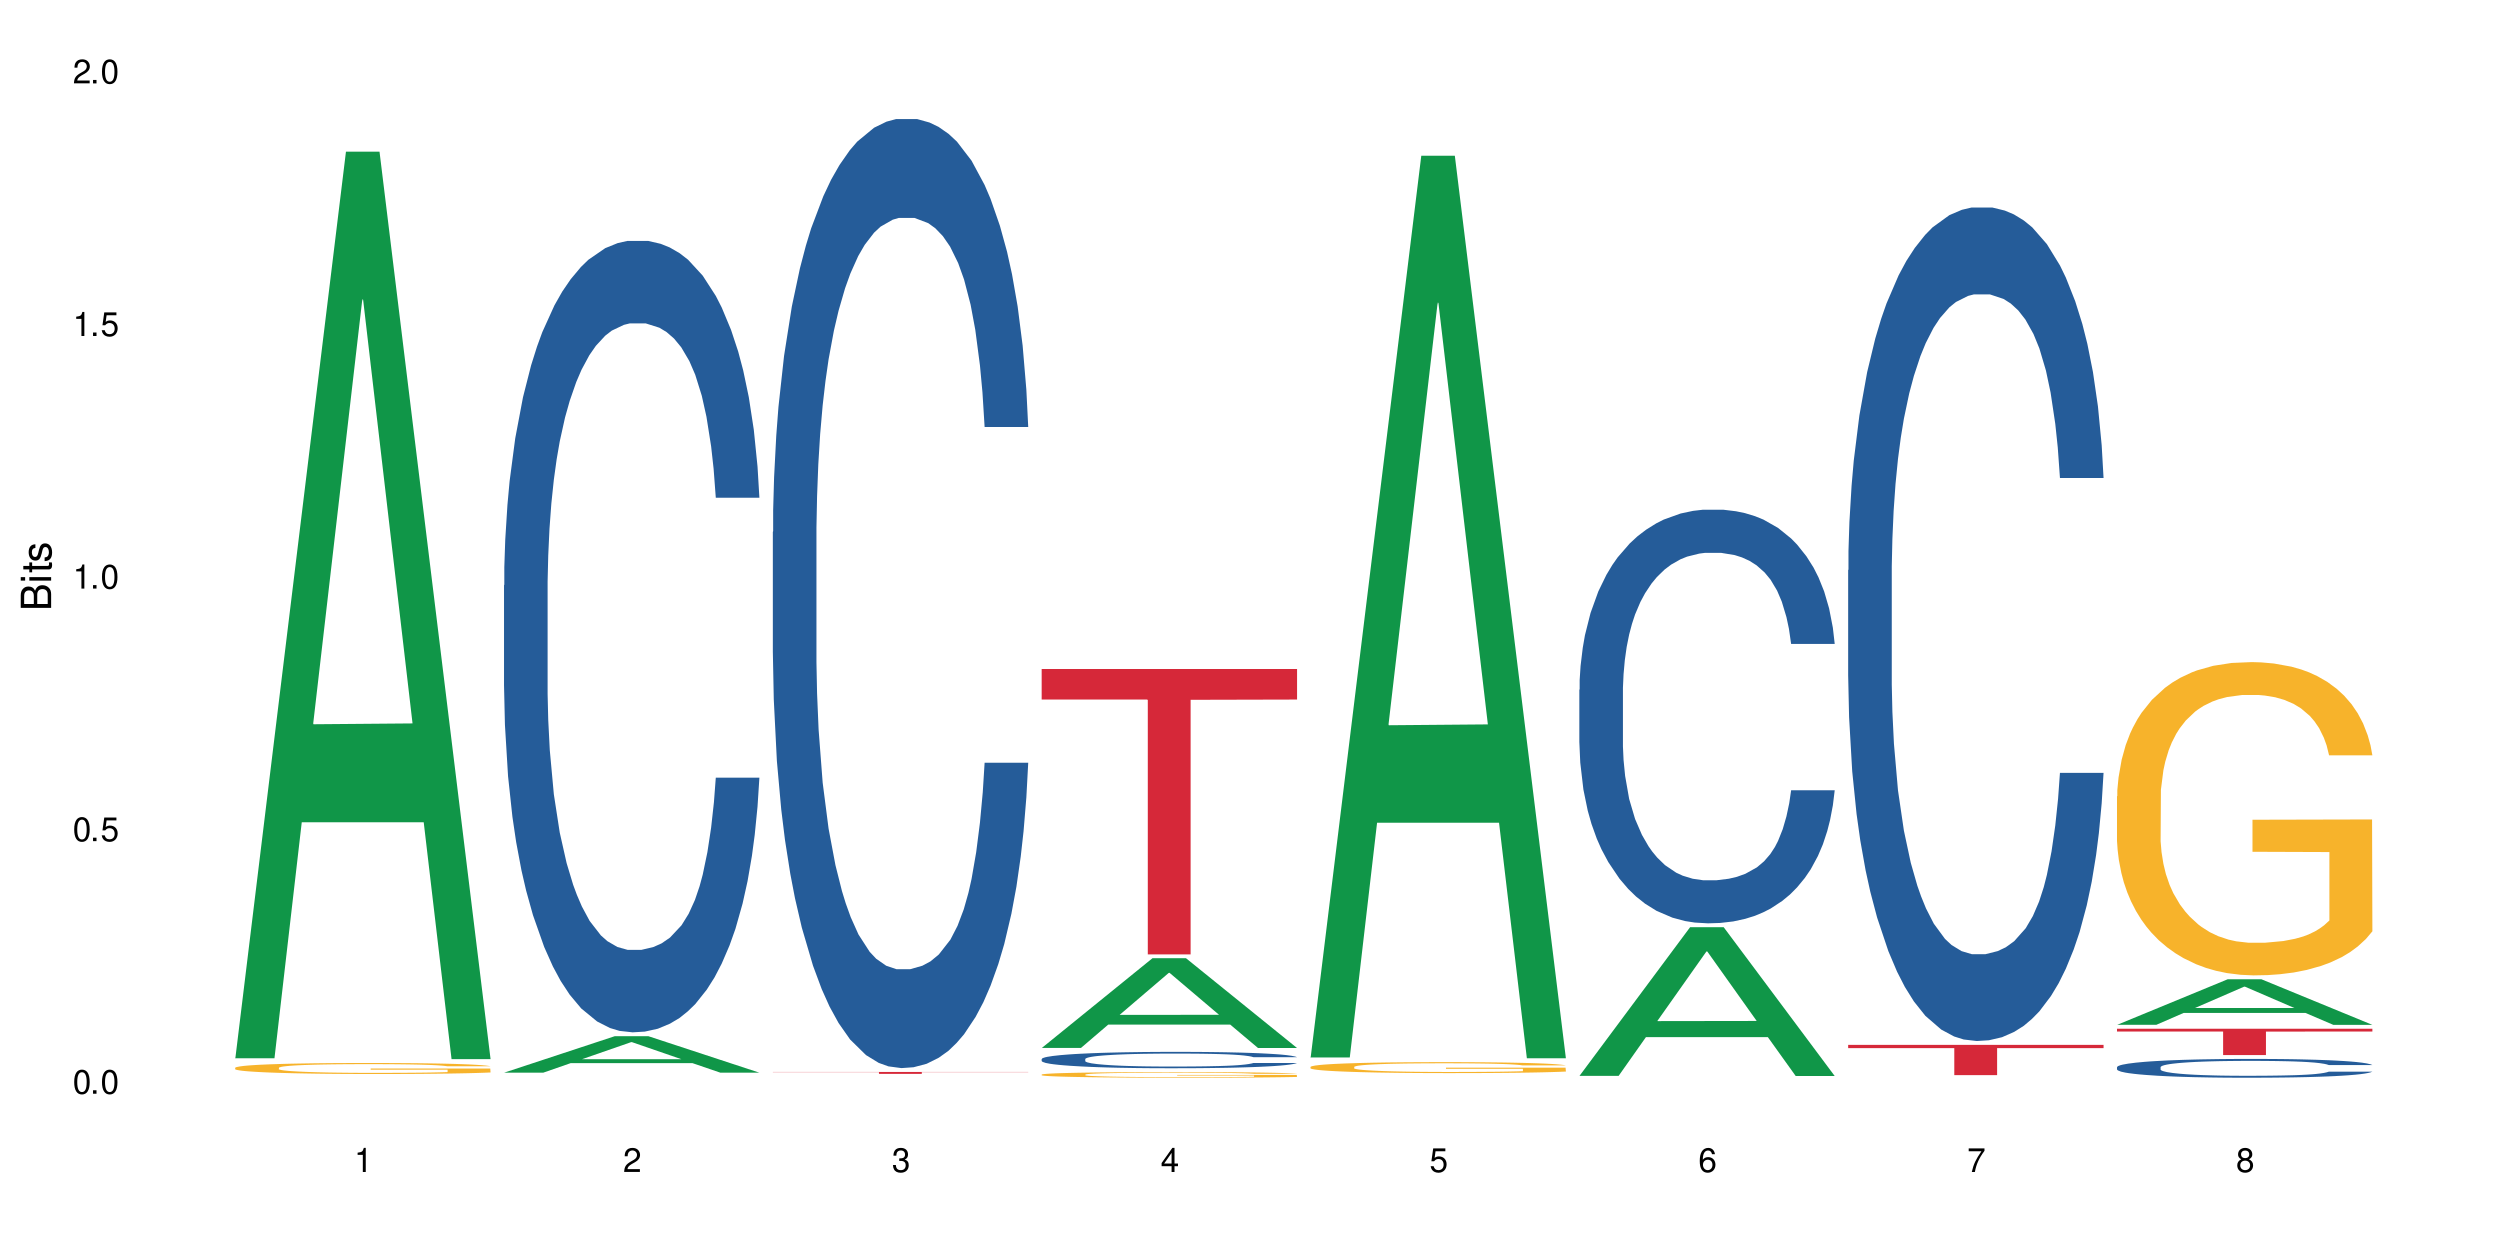
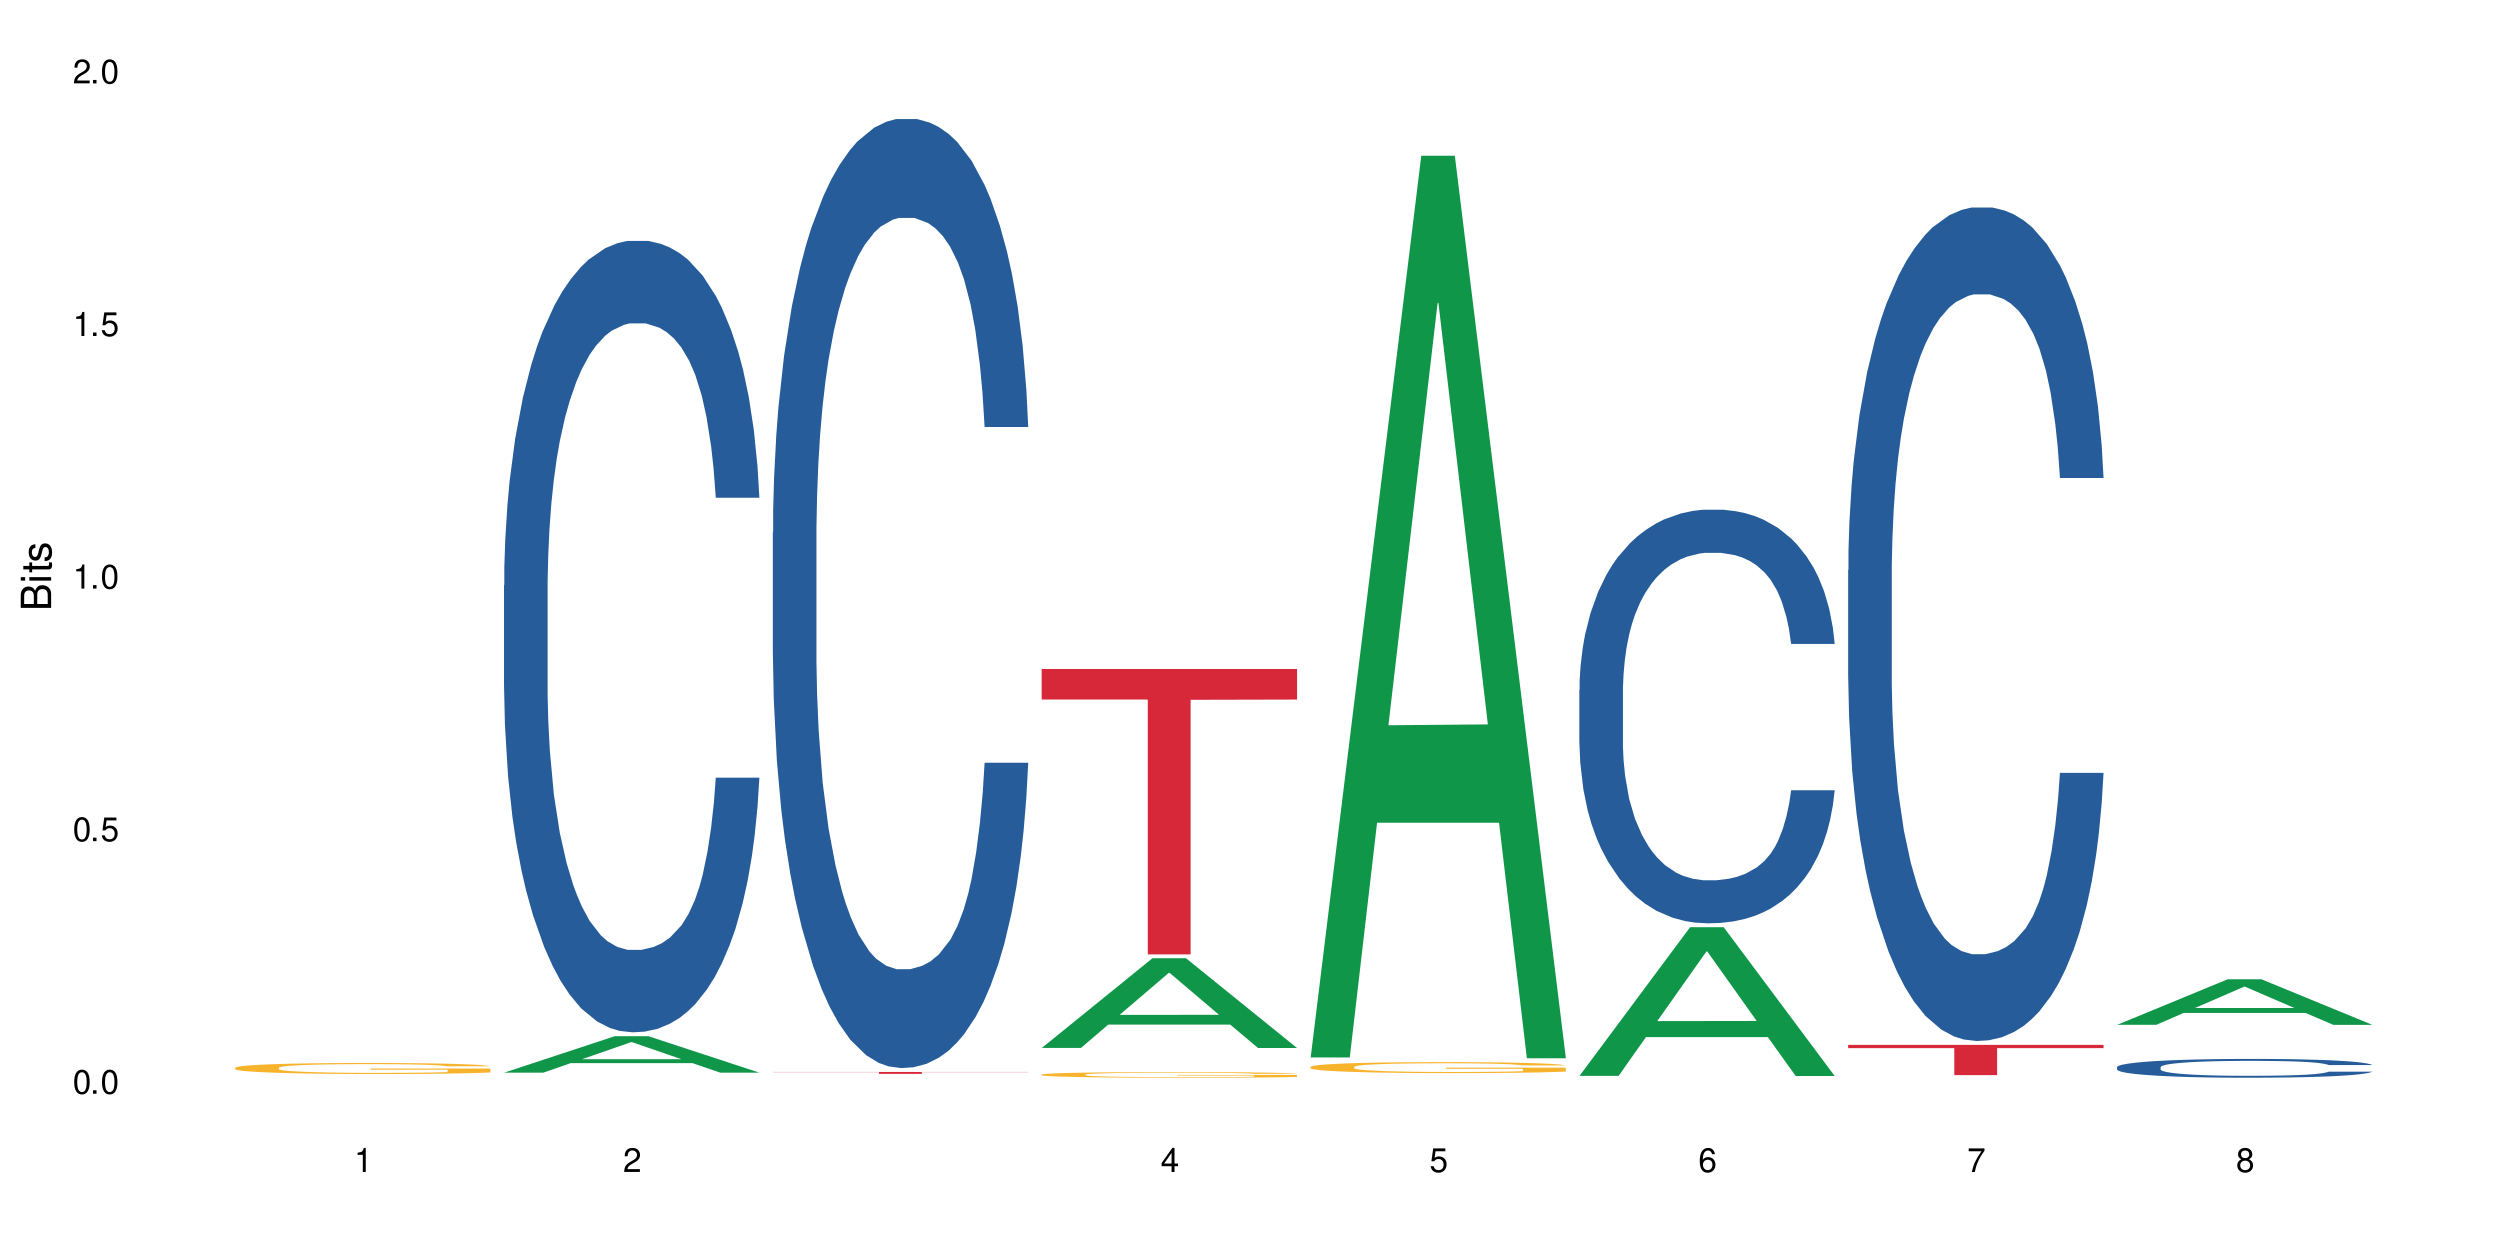
<svg xmlns="http://www.w3.org/2000/svg" xmlns:xlink="http://www.w3.org/1999/xlink" width="720" height="360" viewBox="0 0 720 360">
  <defs>
    <g>
      <g id="glyph-0-0">
</g>
      <g id="glyph-0-1">
        <path d="M 2.641 -6.938 C 2 -6.938 1.422 -6.656 1.078 -6.172 C 0.641 -5.562 0.406 -4.641 0.406 -3.359 C 0.406 -1.016 1.188 0.219 2.641 0.219 C 4.078 0.219 4.859 -1.016 4.859 -3.297 C 4.859 -4.641 4.656 -5.547 4.203 -6.172 C 3.844 -6.656 3.281 -6.938 2.641 -6.938 Z M 2.641 -6.188 C 3.547 -6.188 4 -5.25 4 -3.375 C 4 -1.406 3.562 -0.484 2.625 -0.484 C 1.734 -0.484 1.281 -1.438 1.281 -3.344 C 1.281 -5.25 1.734 -6.188 2.641 -6.188 Z M 2.641 -6.188 " />
      </g>
      <g id="glyph-0-2">
        <path d="M 1.828 -1 L 0.828 -1 L 0.828 0 L 1.828 0 Z M 1.828 -1 " />
      </g>
      <g id="glyph-0-3">
        <path d="M 4.562 -6.797 L 1.062 -6.797 L 0.547 -3.094 L 1.328 -3.094 C 1.719 -3.562 2.047 -3.734 2.578 -3.734 C 3.484 -3.734 4.062 -3.109 4.062 -2.094 C 4.062 -1.125 3.484 -0.531 2.578 -0.531 C 1.828 -0.531 1.375 -0.906 1.188 -1.672 L 0.328 -1.672 C 0.453 -1.109 0.547 -0.844 0.75 -0.594 C 1.125 -0.078 1.828 0.219 2.594 0.219 C 3.969 0.219 4.922 -0.781 4.922 -2.219 C 4.922 -3.562 4.031 -4.484 2.719 -4.484 C 2.25 -4.484 1.859 -4.359 1.469 -4.062 L 1.734 -5.969 L 4.562 -5.969 Z M 4.562 -6.797 " />
      </g>
      <g id="glyph-0-4">
        <path d="M 2.484 -4.938 L 2.484 0 L 3.328 0 L 3.328 -6.938 L 2.766 -6.938 C 2.469 -5.875 2.281 -5.734 0.984 -5.562 L 0.984 -4.938 Z M 2.484 -4.938 " />
      </g>
      <g id="glyph-0-5">
        <path d="M 4.859 -0.828 L 1.281 -0.828 C 1.359 -1.406 1.672 -1.781 2.5 -2.281 L 3.469 -2.828 C 4.406 -3.344 4.906 -4.062 4.906 -4.906 C 4.906 -5.484 4.672 -6.031 4.266 -6.406 C 3.859 -6.766 3.375 -6.938 2.719 -6.938 C 1.859 -6.938 1.219 -6.625 0.844 -6.031 C 0.609 -5.672 0.5 -5.234 0.484 -4.531 L 1.328 -4.531 C 1.359 -5.016 1.406 -5.281 1.531 -5.516 C 1.75 -5.938 2.188 -6.203 2.703 -6.203 C 3.469 -6.203 4.031 -5.641 4.031 -4.891 C 4.031 -4.344 3.719 -3.859 3.125 -3.516 L 2.234 -3 C 0.812 -2.172 0.406 -1.531 0.328 -0.016 L 4.859 -0.016 Z M 4.859 -0.828 " />
      </g>
      <g id="glyph-0-6">
-         <path d="M 2.125 -3.188 L 2.578 -3.188 C 3.5 -3.188 3.984 -2.766 3.984 -1.922 C 3.984 -1.062 3.469 -0.531 2.594 -0.531 C 1.656 -0.531 1.203 -1 1.156 -2.016 L 0.312 -2.016 C 0.344 -1.453 0.438 -1.094 0.609 -0.781 C 0.953 -0.109 1.625 0.219 2.547 0.219 C 3.953 0.219 4.859 -0.625 4.859 -1.938 C 4.859 -2.828 4.516 -3.297 3.703 -3.594 C 4.344 -3.844 4.656 -4.328 4.656 -5.031 C 4.656 -6.219 3.875 -6.938 2.578 -6.938 C 1.203 -6.938 0.484 -6.172 0.453 -4.703 L 1.297 -4.703 C 1.312 -5.125 1.344 -5.359 1.453 -5.578 C 1.641 -5.969 2.062 -6.203 2.594 -6.203 C 3.344 -6.203 3.797 -5.75 3.797 -5 C 3.797 -4.516 3.609 -4.219 3.25 -4.047 C 3.016 -3.953 2.703 -3.922 2.125 -3.906 Z M 2.125 -3.188 " />
-       </g>
+         </g>
      <g id="glyph-0-7">
        <path d="M 3.141 -1.672 L 3.141 0 L 3.984 0 L 3.984 -1.672 L 4.984 -1.672 L 4.984 -2.438 L 3.984 -2.438 L 3.984 -6.938 L 3.359 -6.938 L 0.266 -2.578 L 0.266 -1.672 Z M 3.141 -2.438 L 1 -2.438 L 3.141 -5.5 Z M 3.141 -2.438 " />
      </g>
      <g id="glyph-0-8">
        <path d="M 4.781 -5.125 C 4.609 -6.266 3.891 -6.938 2.844 -6.938 C 2.094 -6.938 1.422 -6.578 1.031 -5.953 C 0.594 -5.266 0.406 -4.422 0.406 -3.172 C 0.406 -2 0.578 -1.25 0.984 -0.641 C 1.359 -0.078 1.953 0.219 2.703 0.219 C 3.984 0.219 4.922 -0.75 4.922 -2.094 C 4.922 -3.375 4.062 -4.281 2.844 -4.281 C 2.172 -4.281 1.641 -4.031 1.281 -3.516 C 1.281 -5.234 1.828 -6.188 2.797 -6.188 C 3.391 -6.188 3.797 -5.797 3.938 -5.125 Z M 2.734 -3.531 C 3.547 -3.531 4.062 -2.953 4.062 -2.031 C 4.062 -1.156 3.484 -0.531 2.703 -0.531 C 1.922 -0.531 1.328 -1.188 1.328 -2.078 C 1.328 -2.938 1.906 -3.531 2.734 -3.531 Z M 2.734 -3.531 " />
      </g>
      <g id="glyph-0-9">
        <path d="M 4.984 -6.797 L 0.438 -6.797 L 0.438 -5.969 L 4.109 -5.969 C 2.5 -3.656 1.828 -2.234 1.328 0 L 2.219 0 C 2.594 -2.172 3.453 -4.047 4.984 -6.094 Z M 4.984 -6.797 " />
      </g>
      <g id="glyph-0-10">
        <path d="M 3.75 -3.656 C 4.469 -4.094 4.688 -4.438 4.688 -5.078 C 4.688 -6.172 3.844 -6.938 2.641 -6.938 C 1.438 -6.938 0.594 -6.172 0.594 -5.094 C 0.594 -4.438 0.812 -4.094 1.516 -3.656 C 0.734 -3.266 0.359 -2.703 0.359 -1.922 C 0.359 -0.656 1.281 0.219 2.641 0.219 C 3.984 0.219 4.922 -0.656 4.922 -1.922 C 4.922 -2.703 4.531 -3.266 3.75 -3.656 Z M 2.641 -6.188 C 3.359 -6.188 3.812 -5.75 3.812 -5.062 C 3.812 -4.406 3.344 -3.984 2.641 -3.984 C 1.922 -3.984 1.453 -4.406 1.453 -5.078 C 1.453 -5.75 1.922 -6.188 2.641 -6.188 Z M 2.641 -3.266 C 3.484 -3.266 4.062 -2.719 4.062 -1.906 C 4.062 -1.078 3.484 -0.531 2.625 -0.531 C 1.797 -0.531 1.219 -1.094 1.219 -1.906 C 1.219 -2.719 1.781 -3.266 2.641 -3.266 Z M 2.641 -3.266 " />
      </g>
      <g id="glyph-1-0">
</g>
      <g id="glyph-1-1">
        <path d="M 0 -0.953 L 0 -4.891 C 0 -5.719 -0.234 -6.344 -0.734 -6.797 C -1.188 -7.234 -1.812 -7.469 -2.5 -7.469 C -3.547 -7.469 -4.188 -7 -4.625 -5.875 C -4.984 -6.688 -5.625 -7.094 -6.531 -7.094 C -7.172 -7.094 -7.734 -6.859 -8.141 -6.391 C -8.562 -5.922 -8.75 -5.344 -8.75 -4.5 L -8.75 -0.953 Z M -4.984 -2.062 L -7.766 -2.062 L -7.766 -4.219 C -7.766 -4.844 -7.688 -5.203 -7.453 -5.5 C -7.219 -5.812 -6.859 -5.969 -6.375 -5.969 C -5.891 -5.969 -5.531 -5.812 -5.297 -5.5 C -5.062 -5.203 -4.984 -4.844 -4.984 -4.219 Z M -0.984 -2.062 L -4 -2.062 L -4 -4.781 C -4 -5.766 -3.438 -6.359 -2.484 -6.359 C -1.547 -6.359 -0.984 -5.766 -0.984 -4.781 Z M -0.984 -2.062 " />
      </g>
      <g id="glyph-1-2">
-         <path d="M -6.281 -1.797 L -6.281 -0.797 L 0 -0.797 L 0 -1.797 Z M -8.75 -1.797 L -8.75 -0.797 L -7.484 -0.797 L -7.484 -1.797 Z M -8.75 -1.797 " />
+         <path d="M -6.281 -1.797 L -6.281 -0.797 L 0 -0.797 L 0 -1.797 Z M -8.75 -1.797 L -8.75 -0.797 L -7.484 -0.797 L -7.484 -1.797 Z " />
      </g>
      <g id="glyph-1-3">
        <path d="M -6.281 -3.047 L -6.281 -2.016 L -8.016 -2.016 L -8.016 -1.016 L -6.281 -1.016 L -6.281 -0.172 L -5.469 -0.172 L -5.469 -1.016 L -0.719 -1.016 C -0.078 -1.016 0.281 -1.453 0.281 -2.234 C 0.281 -2.5 0.25 -2.719 0.188 -3.047 L -0.641 -3.047 C -0.609 -2.906 -0.594 -2.766 -0.594 -2.562 C -0.594 -2.141 -0.719 -2.016 -1.156 -2.016 L -5.469 -2.016 L -5.469 -3.047 Z M -6.281 -3.047 " />
      </g>
      <g id="glyph-1-4">
        <path d="M -4.531 -5.25 C -5.766 -5.25 -6.469 -4.422 -6.469 -2.969 C -6.469 -1.516 -5.719 -0.562 -4.547 -0.562 C -3.562 -0.562 -3.094 -1.062 -2.734 -2.562 L -2.516 -3.484 C -2.344 -4.188 -2.094 -4.469 -1.641 -4.469 C -1.047 -4.469 -0.641 -3.875 -0.641 -3 C -0.641 -2.453 -0.797 -2 -1.062 -1.75 C -1.25 -1.594 -1.422 -1.531 -1.875 -1.469 L -1.875 -0.406 C -0.422 -0.453 0.281 -1.266 0.281 -2.922 C 0.281 -4.5 -0.5 -5.516 -1.719 -5.516 C -2.656 -5.516 -3.172 -4.984 -3.469 -3.734 L -3.703 -2.766 C -3.891 -1.953 -4.156 -1.609 -4.594 -1.609 C -5.188 -1.609 -5.547 -2.125 -5.547 -2.938 C -5.547 -3.75 -5.203 -4.172 -4.531 -4.203 Z M -4.531 -5.25 " />
      </g>
    </g>
  </defs>
  <rect x="-72" y="-36" width="864" height="432" fill="rgb(100%, 100%, 100%)" fill-opacity="1" />
-   <path fill-rule="nonzero" fill="rgb(6.275%, 58.824%, 28.235%)" fill-opacity="1" d="M 67.73 304.785 L 67.809 304.539 L 99.637 43.676 L 109.301 43.676 L 141.281 305.031 L 130.047 305.031 L 122.031 236.809 L 86.906 236.809 L 79.047 304.785 L 67.73 304.785 L 90.285 208.586 L 118.809 208.344 L 104.586 86.375 L 104.43 86.133 L 104.27 86.867 L 90.207 208.344 L 90.285 208.586 Z M 67.73 304.785 " />
  <path fill-rule="nonzero" fill="rgb(96.863%, 70.196%, 16.863%)" fill-opacity="1" d="M 67.73 307.5 L 67.82 307.496 L 67.82 307.438 L 68.18 307.309 L 69.078 307.129 L 70.242 306.98 L 71.5 306.863 L 72.305 306.805 L 73.652 306.719 L 74.816 306.652 L 77.777 306.523 L 81.543 306.402 L 83.609 306.348 L 85.941 306.301 L 89.258 306.246 L 90.785 306.223 L 95.449 306.176 L 100.738 306.148 L 106.57 306.141 L 109.262 306.145 L 112.938 306.156 L 117.961 306.188 L 120.832 306.215 L 123.074 306.246 L 125.406 306.281 L 128.277 306.34 L 130.969 306.41 L 133.121 306.48 L 135.273 306.566 L 137.066 306.66 L 138.594 306.762 L 139.938 306.883 L 140.746 306.984 L 141.281 307.086 L 128.816 307.086 L 128.098 306.984 L 127.289 306.906 L 125.945 306.809 L 124.598 306.742 L 123.254 306.684 L 120.742 306.609 L 118.59 306.562 L 115.898 306.523 L 113.297 306.496 L 110.336 306.48 L 108.543 306.473 L 103.789 306.473 L 99.484 306.492 L 96.973 306.516 L 95.18 306.539 L 92.668 306.582 L 91.141 306.617 L 90.246 306.641 L 87.555 306.73 L 85.762 306.812 L 84.773 306.867 L 83.52 306.953 L 82.621 307.035 L 81.633 307.148 L 81.098 307.238 L 80.379 307.434 L 80.289 307.957 L 80.559 308.066 L 81.098 308.184 L 81.812 308.289 L 82.891 308.398 L 83.965 308.484 L 85.852 308.598 L 87.465 308.672 L 88.719 308.723 L 91.141 308.801 L 92.129 308.824 L 94.461 308.879 L 96.883 308.918 L 99.844 308.953 L 102.086 308.973 L 105.672 308.984 L 110.246 308.984 L 115.629 308.969 L 119.039 308.945 L 121.371 308.922 L 122.895 308.902 L 124.777 308.871 L 126.125 308.84 L 127.379 308.809 L 128.906 308.758 L 128.906 308.066 L 106.75 308.062 L 106.75 307.738 L 141.195 307.734 L 141.281 308.871 L 139.398 308.949 L 137.066 309.023 L 134.824 309.082 L 132.492 309.129 L 129.176 309.188 L 126.484 309.219 L 122.355 309.262 L 118.59 309.289 L 114.645 309.305 L 111.145 309.312 L 107.02 309.316 L 103.34 309.309 L 99.395 309.293 L 96.254 309.27 L 93.383 309.242 L 90.516 309.203 L 86.926 309.141 L 84.594 309.094 L 82.172 309.031 L 79.75 308.961 L 77.598 308.883 L 76.164 308.82 L 74.727 308.75 L 73.203 308.664 L 71.766 308.566 L 70.691 308.477 L 69.703 308.375 L 68.988 308.277 L 68.27 308.148 L 67.91 308.043 L 67.73 307.953 Z M 67.73 307.5 " />
  <path fill-rule="nonzero" fill="rgb(6.275%, 58.824%, 28.235%)" fill-opacity="1" d="M 145.156 308.926 L 145.234 308.914 L 177.059 298.422 L 186.723 298.422 L 218.707 308.934 L 207.469 308.934 L 199.453 306.191 L 164.328 306.191 L 156.469 308.926 L 145.156 308.926 L 167.707 305.055 L 196.23 305.047 L 182.008 300.141 L 181.852 300.129 L 181.695 300.16 L 167.629 305.047 L 167.707 305.055 Z M 145.156 308.926 " />
  <path fill-rule="nonzero" fill="rgb(14.51%, 36.078%, 60%)" fill-opacity="1" d="M 145.156 168.559 L 145.242 168.348 L 145.242 163.348 L 145.512 155.43 L 146.141 145.43 L 146.77 138.555 L 148.383 126.262 L 150.625 114.387 L 152.957 105.219 L 154.664 99.805 L 156.188 95.637 L 159.684 87.93 L 161.93 83.969 L 164.352 80.426 L 167.309 76.887 L 169.461 74.801 L 174.305 71.469 L 177.895 70.012 L 180.676 69.387 L 186.684 69.387 L 190.273 70.219 L 192.875 71.262 L 195.742 72.926 L 198.164 74.801 L 202.383 79.387 L 206.148 85.219 L 207.852 88.555 L 210.543 95.012 L 212.605 101.262 L 214.043 106.68 L 215.656 114.387 L 217.094 123.762 L 218.168 134.391 L 218.707 143.348 L 206.148 143.348 L 205.52 135.016 L 204.805 128.555 L 203.457 120.012 L 202.113 113.973 L 200.23 107.93 L 198.523 103.969 L 196.191 100.012 L 194.129 97.512 L 191.977 95.637 L 189.914 94.387 L 185.969 93.137 L 181.391 93.137 L 179.688 93.555 L 176.191 95.219 L 174.305 96.68 L 171.613 99.594 L 169.73 102.305 L 167.488 106.469 L 165.965 110.012 L 164.082 115.43 L 162.734 120.223 L 161.211 127.098 L 160.312 132.305 L 159.508 138.141 L 158.789 145.016 L 158.25 152.305 L 157.891 160.016 L 157.711 167.516 L 157.711 199.809 L 157.891 207.309 L 158.34 216.059 L 159.508 228.77 L 161.211 239.812 L 163.184 248.562 L 165.066 254.812 L 166.145 257.727 L 167.578 261.062 L 169.82 265.23 L 173.051 269.395 L 174.934 271.062 L 177.805 272.73 L 180.766 273.562 L 184.711 273.562 L 188.211 272.73 L 190.543 271.688 L 192.965 270.02 L 196.281 266.48 L 198.344 263.145 L 200.141 259.188 L 201.484 255.227 L 202.383 251.895 L 203.727 245.438 L 204.805 238.352 L 205.609 231.059 L 206.148 223.977 L 218.707 223.977 L 218.168 232.309 L 217.359 240.438 L 216.555 246.477 L 215.297 253.77 L 213.863 260.227 L 211.801 267.52 L 210.094 272.312 L 207.852 277.52 L 205.789 281.48 L 203.547 285.02 L 200.23 289.188 L 198.074 291.273 L 195.742 293.148 L 192.965 294.812 L 189.465 296.273 L 185.699 297.105 L 182.199 297.312 L 178.434 296.898 L 175.652 296.062 L 171.973 294.188 L 167.398 290.438 L 164.082 286.48 L 161.48 282.52 L 159.238 278.355 L 156.727 272.73 L 153.496 263.562 L 151.523 256.477 L 150.176 250.645 L 148.652 242.52 L 147.574 235.227 L 146.32 223.559 L 145.422 208.766 L 145.156 197.309 Z M 145.156 168.559 " />
  <path fill-rule="nonzero" fill="rgb(14.51%, 36.078%, 60%)" fill-opacity="1" d="M 222.578 153.211 L 222.668 152.961 L 222.668 146.965 L 222.938 137.473 L 223.562 125.477 L 224.191 117.234 L 225.809 102.492 L 228.051 88.254 L 230.383 77.258 L 232.086 70.762 L 233.609 65.766 L 237.109 56.523 L 239.352 51.773 L 241.773 47.527 L 244.734 43.281 L 246.887 40.781 L 251.73 36.785 L 255.316 35.035 L 258.098 34.285 L 264.109 34.285 L 267.695 35.285 L 270.297 36.535 L 273.168 38.535 L 275.59 40.781 L 279.805 46.277 L 283.57 53.273 L 285.277 57.273 L 287.969 65.016 L 290.031 72.512 L 291.465 79.008 L 293.082 88.254 L 294.516 99.496 L 295.59 112.238 L 296.129 122.98 L 283.57 122.98 L 282.945 112.988 L 282.227 105.242 L 280.883 94.996 L 279.535 87.754 L 277.652 80.508 L 275.949 75.762 L 273.617 71.012 L 271.551 68.016 L 269.398 65.766 L 267.336 64.266 L 263.391 62.77 L 258.816 62.77 L 257.109 63.27 L 253.613 65.266 L 251.73 67.016 L 249.039 70.512 L 247.156 73.762 L 244.914 78.758 L 243.387 83.004 L 241.504 89.5 L 240.16 95.246 L 238.633 103.492 L 237.738 109.738 L 236.93 116.734 L 236.211 124.98 L 235.672 133.723 L 235.316 142.969 L 235.137 151.961 L 235.137 190.688 L 235.316 199.68 L 235.762 210.176 L 236.93 225.414 L 238.633 238.656 L 240.605 249.148 L 242.492 256.645 L 243.566 260.145 L 245.004 264.141 L 247.246 269.137 L 250.473 274.133 L 252.355 276.133 L 255.227 278.133 L 258.188 279.129 L 262.133 279.129 L 265.633 278.133 L 267.965 276.883 L 270.387 274.883 L 273.707 270.637 L 275.77 266.637 L 277.562 261.891 L 278.906 257.145 L 279.805 253.148 L 281.148 245.402 L 282.227 236.906 L 283.035 228.164 L 283.57 219.668 L 296.129 219.668 L 295.59 229.664 L 294.785 239.406 L 293.977 246.652 L 292.723 255.395 L 291.285 263.141 L 289.223 271.887 L 287.52 277.633 L 285.277 283.879 L 283.215 288.625 L 280.973 292.871 L 277.652 297.867 L 275.5 300.367 L 273.168 302.617 L 270.387 304.613 L 266.887 306.363 L 263.121 307.363 L 259.621 307.613 L 255.855 307.113 L 253.074 306.113 L 249.398 303.863 L 244.824 299.367 L 241.504 294.621 L 238.902 289.875 L 236.66 284.879 L 234.148 278.133 L 230.918 267.137 L 228.945 258.645 L 227.602 251.648 L 226.074 241.906 L 225 233.16 L 223.742 219.168 L 222.848 201.43 L 222.578 187.688 Z M 222.578 153.211 " />
  <path fill-rule="nonzero" fill="rgb(83.922%, 15.686%, 22.353%)" fill-opacity="1" d="M 222.578 308.723 L 296.129 308.723 L 296.129 308.781 L 265.477 308.781 L 265.477 309.277 L 253.141 309.277 L 253.141 308.781 L 222.578 308.781 Z M 222.578 308.723 " />
  <path fill-rule="nonzero" fill="rgb(6.275%, 58.824%, 28.235%)" fill-opacity="1" d="M 300 301.809 L 300.078 301.785 L 331.906 275.969 L 341.57 275.969 L 373.555 301.832 L 362.316 301.832 L 354.301 295.082 L 319.176 295.082 L 311.316 301.809 L 300 301.809 L 322.555 292.289 L 351.078 292.262 L 336.855 280.195 L 336.699 280.168 L 336.543 280.242 L 322.477 292.262 L 322.555 292.289 Z M 300 301.809 " />
-   <path fill-rule="nonzero" fill="rgb(14.51%, 36.078%, 60%)" fill-opacity="1" d="M 300 304.992 L 300.09 304.988 L 300.09 304.883 L 300.359 304.719 L 300.988 304.512 L 301.617 304.371 L 303.23 304.117 L 305.473 303.871 L 307.805 303.684 L 309.508 303.57 L 311.035 303.484 L 314.531 303.324 L 316.773 303.242 L 319.195 303.168 L 322.156 303.098 L 324.309 303.055 L 329.152 302.984 L 332.742 302.953 L 335.52 302.941 L 341.531 302.941 L 345.117 302.957 L 347.719 302.98 L 350.59 303.016 L 353.012 303.055 L 357.227 303.148 L 360.996 303.27 L 362.699 303.336 L 365.391 303.473 L 367.453 303.602 L 368.891 303.711 L 370.504 303.871 L 371.938 304.066 L 373.016 304.285 L 373.555 304.469 L 360.996 304.469 L 360.367 304.297 L 359.648 304.164 L 358.305 303.988 L 356.961 303.863 L 355.074 303.738 L 353.371 303.656 L 351.039 303.574 L 348.977 303.523 L 346.824 303.484 L 344.762 303.457 L 340.812 303.434 L 336.238 303.434 L 334.535 303.441 L 331.035 303.477 L 329.152 303.504 L 326.461 303.566 L 324.578 303.621 L 322.336 303.707 L 320.812 303.781 L 318.926 303.895 L 317.582 303.992 L 316.059 304.133 L 315.16 304.242 L 314.352 304.363 L 313.637 304.504 L 313.098 304.656 L 312.738 304.816 L 312.559 304.969 L 312.559 305.637 L 312.738 305.793 L 313.188 305.973 L 314.352 306.238 L 316.059 306.465 L 318.031 306.645 L 319.914 306.777 L 320.992 306.836 L 322.426 306.906 L 324.668 306.992 L 327.898 307.078 L 329.781 307.113 L 332.652 307.145 L 335.609 307.164 L 339.559 307.164 L 343.055 307.145 L 345.387 307.125 L 347.809 307.09 L 351.129 307.016 L 353.191 306.949 L 354.984 306.867 L 356.332 306.785 L 357.227 306.715 L 358.574 306.582 L 359.648 306.434 L 360.457 306.285 L 360.996 306.137 L 373.555 306.137 L 373.016 306.309 L 372.207 306.477 L 371.402 306.602 L 370.145 306.754 L 368.711 306.887 L 366.645 307.039 L 364.941 307.137 L 362.699 307.246 L 360.637 307.328 L 358.395 307.398 L 355.074 307.488 L 352.922 307.531 L 350.59 307.566 L 347.809 307.602 L 344.312 307.633 L 340.543 307.648 L 337.047 307.656 L 333.277 307.645 L 330.5 307.629 L 326.82 307.59 L 322.246 307.512 L 318.926 307.43 L 316.324 307.348 L 314.082 307.262 L 311.57 307.145 L 308.344 306.957 L 306.371 306.809 L 305.023 306.688 L 303.5 306.52 L 302.422 306.371 L 301.168 306.129 L 300.27 305.824 L 300 305.586 Z M 300 304.992 " />
  <path fill-rule="nonzero" fill="rgb(96.863%, 70.196%, 16.863%)" fill-opacity="1" d="M 300 309.461 L 300.09 309.457 L 300.09 309.43 L 300.449 309.359 L 301.348 309.27 L 302.512 309.195 L 303.77 309.133 L 304.574 309.102 L 305.922 309.059 L 307.086 309.027 L 310.047 308.961 L 313.816 308.898 L 315.879 308.871 L 318.211 308.844 L 321.527 308.816 L 323.055 308.805 L 327.719 308.781 L 333.012 308.77 L 338.84 308.762 L 341.531 308.766 L 345.207 308.77 L 350.23 308.785 L 353.102 308.801 L 355.344 308.816 L 357.676 308.836 L 360.547 308.867 L 363.238 308.902 L 365.391 308.938 L 367.543 308.98 L 369.336 309.027 L 370.863 309.082 L 372.207 309.145 L 373.016 309.195 L 373.555 309.246 L 361.086 309.246 L 360.367 309.195 L 359.559 309.156 L 358.215 309.105 L 356.871 309.07 L 355.523 309.043 L 353.012 309.004 L 350.859 308.98 L 348.168 308.961 L 345.566 308.945 L 342.609 308.938 L 340.812 308.934 L 336.059 308.934 L 331.754 308.945 L 329.242 308.957 L 327.449 308.969 L 324.938 308.992 L 323.414 309.008 L 322.516 309.02 L 319.824 309.066 L 318.031 309.109 L 317.043 309.137 L 315.789 309.18 L 314.891 309.219 L 313.902 309.281 L 313.367 309.324 L 312.648 309.426 L 312.559 309.691 L 312.828 309.75 L 313.367 309.809 L 314.082 309.863 L 315.16 309.918 L 316.234 309.961 L 318.121 310.02 L 319.734 310.059 L 320.992 310.082 L 323.414 310.125 L 324.398 310.137 L 326.73 310.164 L 329.152 310.184 L 332.113 310.203 L 334.355 310.211 L 337.941 310.219 L 342.52 310.219 L 347.898 310.211 L 351.309 310.199 L 353.641 310.188 L 355.164 310.176 L 357.047 310.16 L 358.395 310.145 L 359.648 310.129 L 361.176 310.102 L 361.176 309.75 L 339.02 309.746 L 339.02 309.582 L 373.465 309.578 L 373.555 310.16 L 371.668 310.199 L 369.336 310.238 L 367.094 310.266 L 364.762 310.293 L 361.445 310.32 L 358.754 310.34 L 354.629 310.359 L 350.859 310.371 L 346.914 310.383 L 343.414 310.387 L 339.289 310.387 L 335.609 310.383 L 331.664 310.375 L 328.523 310.363 L 325.656 310.348 L 322.785 310.328 L 319.195 310.297 L 316.863 310.273 L 314.441 310.242 L 312.02 310.203 L 309.867 310.164 L 308.434 310.133 L 306.996 310.098 L 305.473 310.055 L 304.039 310.004 L 302.961 309.957 L 301.973 309.906 L 301.258 309.855 L 300.539 309.789 L 300.18 309.738 L 300 309.691 Z M 300 309.461 " />
  <path fill-rule="nonzero" fill="rgb(83.922%, 15.686%, 22.353%)" fill-opacity="1" d="M 300 192.672 L 373.555 192.672 L 373.555 201.469 L 342.898 201.547 L 342.898 274.859 L 330.566 274.859 L 330.566 201.625 L 330.387 201.469 L 300 201.469 Z M 300 192.672 " />
  <path fill-rule="nonzero" fill="rgb(6.275%, 58.824%, 28.235%)" fill-opacity="1" d="M 377.426 304.543 L 377.504 304.301 L 409.328 44.859 L 418.992 44.859 L 450.977 304.789 L 439.738 304.789 L 431.723 236.938 L 396.598 236.938 L 388.738 304.543 L 377.426 304.543 L 399.977 208.871 L 428.504 208.625 L 414.277 87.328 L 414.121 87.082 L 413.965 87.816 L 399.898 208.625 L 399.977 208.871 Z M 377.426 304.543 " />
  <path fill-rule="nonzero" fill="rgb(96.863%, 70.196%, 16.863%)" fill-opacity="1" d="M 377.426 307.25 L 377.516 307.246 L 377.516 307.188 L 377.871 307.059 L 378.77 306.879 L 379.938 306.734 L 381.191 306.617 L 382 306.559 L 383.344 306.473 L 384.512 306.406 L 387.469 306.277 L 391.238 306.156 L 393.301 306.105 L 395.633 306.055 L 398.953 306 L 400.477 305.98 L 405.141 305.934 L 410.434 305.906 L 416.262 305.898 L 418.953 305.898 L 422.633 305.91 L 427.656 305.941 L 430.527 305.973 L 432.77 306 L 435.102 306.039 L 437.969 306.098 L 440.66 306.164 L 442.812 306.234 L 444.969 306.32 L 446.762 306.414 L 448.285 306.516 L 449.633 306.637 L 450.438 306.734 L 450.977 306.836 L 438.508 306.836 L 437.789 306.734 L 436.984 306.656 L 435.637 306.562 L 434.293 306.492 L 432.949 306.438 L 430.438 306.363 L 428.281 306.316 L 425.594 306.277 L 422.992 306.25 L 420.031 306.234 L 418.238 306.23 L 413.484 306.23 L 409.176 306.25 L 406.664 306.273 L 404.871 306.293 L 402.359 306.34 L 400.836 306.371 L 399.938 306.395 L 397.246 306.484 L 395.453 306.566 L 394.469 306.621 L 393.211 306.707 L 392.312 306.785 L 391.328 306.898 L 390.789 306.988 L 390.07 307.184 L 389.98 307.703 L 390.25 307.812 L 390.789 307.93 L 391.508 308.035 L 392.582 308.145 L 393.66 308.227 L 395.543 308.34 L 397.156 308.414 L 398.414 308.465 L 400.836 308.543 L 401.82 308.566 L 404.156 308.617 L 406.574 308.66 L 409.535 308.695 L 411.777 308.711 L 415.367 308.727 L 419.941 308.727 L 425.324 308.707 L 428.73 308.684 L 431.062 308.664 L 432.59 308.641 L 434.473 308.609 L 435.816 308.582 L 437.074 308.551 L 438.598 308.5 L 438.598 307.812 L 416.441 307.809 L 416.441 307.484 L 450.887 307.484 L 450.977 308.609 L 449.094 308.688 L 446.762 308.762 L 444.52 308.82 L 442.188 308.871 L 438.867 308.926 L 436.176 308.961 L 432.051 309 L 428.281 309.027 L 424.336 309.043 L 420.84 309.051 L 416.711 309.055 L 413.035 309.047 L 409.086 309.031 L 405.949 309.008 L 403.078 308.98 L 400.207 308.941 L 396.621 308.883 L 394.289 308.832 L 391.867 308.773 L 389.445 308.699 L 387.293 308.621 L 385.855 308.562 L 384.422 308.492 L 382.895 308.406 L 381.461 308.309 L 380.383 308.219 L 379.398 308.117 L 378.68 308.023 L 377.961 307.891 L 377.605 307.789 L 377.426 307.699 Z M 377.426 307.25 " />
  <path fill-rule="nonzero" fill="rgb(6.275%, 58.824%, 28.235%)" fill-opacity="1" d="M 454.848 309.852 L 454.926 309.812 L 486.75 267.031 L 496.418 267.031 L 528.398 309.895 L 517.164 309.895 L 509.148 298.703 L 474.023 298.703 L 466.164 309.852 L 454.848 309.852 L 477.402 294.078 L 505.926 294.035 L 491.703 274.035 L 491.547 273.992 L 491.387 274.113 L 477.32 294.035 L 477.402 294.078 Z M 454.848 309.852 " />
  <path fill-rule="nonzero" fill="rgb(14.51%, 36.078%, 60%)" fill-opacity="1" d="M 454.848 198.633 L 454.938 198.523 L 454.938 195.91 L 455.207 191.773 L 455.836 186.547 L 456.461 182.953 L 458.078 176.531 L 460.32 170.324 L 462.652 165.535 L 464.355 162.703 L 465.879 160.527 L 469.379 156.496 L 471.621 154.43 L 474.043 152.578 L 477.004 150.727 L 479.156 149.637 L 484 147.895 L 487.586 147.133 L 490.367 146.809 L 496.379 146.809 L 499.965 147.242 L 502.566 147.785 L 505.438 148.656 L 507.859 149.637 L 512.074 152.035 L 515.844 155.082 L 517.547 156.824 L 520.238 160.199 L 522.301 163.465 L 523.734 166.297 L 525.352 170.324 L 526.785 175.227 L 527.863 180.777 L 528.398 185.461 L 515.844 185.461 L 515.215 181.105 L 514.496 177.73 L 513.152 173.266 L 511.805 170.105 L 509.922 166.949 L 508.219 164.883 L 505.887 162.812 L 503.824 161.504 L 501.672 160.527 L 499.605 159.871 L 495.66 159.219 L 491.086 159.219 L 489.383 159.438 L 485.883 160.309 L 484 161.07 L 481.309 162.594 L 479.426 164.012 L 477.184 166.188 L 475.656 168.039 L 473.773 170.871 L 472.43 173.375 L 470.902 176.965 L 470.008 179.688 L 469.199 182.738 L 468.48 186.332 L 467.945 190.141 L 467.586 194.168 L 467.406 198.09 L 467.406 214.965 L 467.586 218.887 L 468.035 223.457 L 469.199 230.102 L 470.902 235.871 L 472.879 240.445 L 474.762 243.711 L 475.836 245.234 L 477.273 246.977 L 479.516 249.152 L 482.742 251.332 L 484.629 252.203 L 487.496 253.074 L 490.457 253.508 L 494.406 253.508 L 497.902 253.074 L 500.234 252.527 L 502.656 251.656 L 505.977 249.809 L 508.039 248.066 L 509.832 245.996 L 511.18 243.926 L 512.074 242.188 L 513.422 238.809 L 514.496 235.109 L 515.305 231.297 L 515.844 227.598 L 528.398 227.598 L 527.863 231.949 L 527.055 236.195 L 526.246 239.355 L 524.992 243.164 L 523.555 246.539 L 521.492 250.352 L 519.789 252.855 L 517.547 255.578 L 515.484 257.648 L 513.242 259.496 L 509.922 261.676 L 507.77 262.766 L 505.438 263.742 L 502.656 264.613 L 499.16 265.379 L 495.391 265.812 L 491.895 265.922 L 488.125 265.703 L 485.344 265.27 L 481.668 264.289 L 477.094 262.328 L 473.773 260.258 L 471.172 258.191 L 468.93 256.012 L 466.418 253.074 L 463.191 248.281 L 461.215 244.582 L 459.871 241.531 L 458.348 237.285 L 457.27 233.477 L 456.016 227.379 L 455.117 219.648 L 454.848 213.66 Z M 454.848 198.633 " />
  <path fill-rule="nonzero" fill="rgb(14.51%, 36.078%, 60%)" fill-opacity="1" d="M 532.27 164.211 L 532.359 163.992 L 532.359 158.727 L 532.629 150.391 L 533.258 139.855 L 533.887 132.617 L 535.5 119.672 L 537.742 107.164 L 540.074 97.508 L 541.777 91.805 L 543.305 87.414 L 546.801 79.297 L 549.043 75.129 L 551.465 71.398 L 554.426 67.668 L 556.578 65.473 L 561.422 61.961 L 565.012 60.426 L 567.793 59.77 L 573.801 59.77 L 577.391 60.645 L 579.992 61.742 L 582.859 63.5 L 585.281 65.473 L 589.5 70.301 L 593.266 76.445 L 594.969 79.957 L 597.66 86.758 L 599.723 93.34 L 601.16 99.043 L 602.773 107.164 L 604.207 117.039 L 605.285 128.227 L 605.824 137.664 L 593.266 137.664 L 592.637 128.887 L 591.922 122.086 L 590.574 113.086 L 589.23 106.723 L 587.344 100.363 L 585.641 96.191 L 583.309 92.023 L 581.246 89.391 L 579.094 87.414 L 577.031 86.098 L 573.082 84.781 L 568.508 84.781 L 566.805 85.223 L 563.305 86.977 L 561.422 88.512 L 558.73 91.586 L 556.848 94.438 L 554.605 98.824 L 553.082 102.555 L 551.199 108.262 L 549.852 113.309 L 548.328 120.547 L 547.43 126.035 L 546.621 132.176 L 545.906 139.418 L 545.367 147.098 L 545.008 155.215 L 544.828 163.117 L 544.828 197.125 L 545.008 205.023 L 545.457 214.242 L 546.621 227.625 L 548.328 239.254 L 550.301 248.469 L 552.184 255.055 L 553.262 258.125 L 554.695 261.637 L 556.938 266.023 L 560.168 270.414 L 562.051 272.168 L 564.922 273.922 L 567.883 274.801 L 571.828 274.801 L 575.324 273.922 L 577.656 272.824 L 580.078 271.07 L 583.398 267.34 L 585.461 263.828 L 587.254 259.66 L 588.602 255.492 L 589.5 251.98 L 590.844 245.18 L 591.922 237.719 L 592.727 230.039 L 593.266 222.578 L 605.824 222.578 L 605.285 231.355 L 604.477 239.914 L 603.672 246.277 L 602.414 253.957 L 600.98 260.758 L 598.918 268.438 L 597.211 273.484 L 594.969 278.969 L 592.906 283.141 L 590.664 286.867 L 587.344 291.258 L 585.191 293.453 L 582.859 295.426 L 580.078 297.184 L 576.582 298.719 L 572.816 299.594 L 569.316 299.816 L 565.551 299.375 L 562.77 298.5 L 559.09 296.523 L 554.516 292.574 L 551.199 288.406 L 548.598 284.234 L 546.355 279.848 L 543.844 273.922 L 540.613 264.27 L 538.641 256.809 L 537.293 250.664 L 535.77 242.105 L 534.691 234.426 L 533.438 222.141 L 532.539 206.562 L 532.27 194.492 Z M 532.27 164.211 " />
  <path fill-rule="nonzero" fill="rgb(83.922%, 15.686%, 22.353%)" fill-opacity="1" d="M 532.27 300.922 L 605.824 300.922 L 605.824 301.855 L 575.168 301.863 L 575.168 309.633 L 562.836 309.633 L 562.836 301.871 L 562.656 301.855 L 532.27 301.855 Z M 532.27 300.922 " />
  <path fill-rule="nonzero" fill="rgb(6.275%, 58.824%, 28.235%)" fill-opacity="1" d="M 609.695 295.152 L 609.773 295.141 L 641.598 282.02 L 651.266 282.02 L 683.246 295.164 L 672.008 295.164 L 663.996 291.734 L 628.867 291.734 L 621.012 295.152 L 609.695 295.152 L 632.246 290.312 L 660.773 290.301 L 646.551 284.164 L 646.391 284.152 L 646.234 284.191 L 632.168 290.301 L 632.246 290.312 Z M 609.695 295.152 " />
  <path fill-rule="nonzero" fill="rgb(14.51%, 36.078%, 60%)" fill-opacity="1" d="M 609.695 307.328 L 609.785 307.324 L 609.785 307.203 L 610.055 307.016 L 610.68 306.777 L 611.309 306.617 L 612.922 306.324 L 615.164 306.043 L 617.5 305.824 L 619.203 305.695 L 620.727 305.598 L 624.227 305.414 L 626.469 305.32 L 628.891 305.234 L 631.852 305.152 L 634.004 305.102 L 638.848 305.023 L 642.434 304.988 L 645.215 304.973 L 651.223 304.973 L 654.812 304.992 L 657.414 305.016 L 660.285 305.055 L 662.707 305.102 L 666.922 305.211 L 670.688 305.348 L 672.395 305.43 L 675.086 305.582 L 677.148 305.73 L 678.582 305.859 L 680.195 306.043 L 681.633 306.266 L 682.707 306.516 L 683.246 306.73 L 670.688 306.73 L 670.062 306.531 L 669.344 306.379 L 667.996 306.176 L 666.652 306.031 L 664.77 305.887 L 663.066 305.793 L 660.734 305.699 L 658.668 305.641 L 656.516 305.598 L 654.453 305.566 L 650.508 305.535 L 645.934 305.535 L 644.227 305.547 L 640.73 305.586 L 638.848 305.621 L 636.156 305.691 L 634.273 305.754 L 632.027 305.852 L 630.504 305.938 L 628.621 306.066 L 627.273 306.18 L 625.75 306.344 L 624.852 306.469 L 624.047 306.605 L 623.328 306.77 L 622.789 306.941 L 622.43 307.125 L 622.254 307.305 L 622.254 308.07 L 622.43 308.25 L 622.879 308.457 L 624.047 308.758 L 625.75 309.02 L 627.723 309.23 L 629.605 309.379 L 630.684 309.445 L 632.117 309.527 L 634.363 309.625 L 637.59 309.723 L 639.473 309.766 L 642.344 309.805 L 645.305 309.824 L 649.25 309.824 L 652.75 309.805 L 655.082 309.777 L 657.504 309.738 L 660.82 309.656 L 662.887 309.574 L 664.68 309.48 L 666.023 309.387 L 666.922 309.309 L 668.266 309.156 L 669.344 308.988 L 670.152 308.812 L 670.688 308.645 L 683.246 308.645 L 682.707 308.844 L 681.902 309.035 L 681.094 309.18 L 679.84 309.352 L 678.402 309.508 L 676.34 309.68 L 674.637 309.793 L 672.395 309.918 L 670.332 310.012 L 668.086 310.094 L 664.77 310.195 L 662.617 310.242 L 660.285 310.289 L 657.504 310.328 L 654.004 310.363 L 650.238 310.383 L 646.738 310.387 L 642.973 310.379 L 640.191 310.359 L 636.516 310.312 L 631.941 310.223 L 628.621 310.129 L 626.02 310.035 L 623.777 309.938 L 621.266 309.805 L 618.035 309.586 L 616.062 309.418 L 614.719 309.277 L 613.191 309.086 L 612.117 308.914 L 610.859 308.637 L 609.965 308.285 L 609.695 308.012 Z M 609.695 307.328 " />
-   <path fill-rule="nonzero" fill="rgb(96.863%, 70.196%, 16.863%)" fill-opacity="1" d="M 609.695 229.328 L 609.785 229.246 L 609.785 227.598 L 610.145 223.891 L 611.039 218.781 L 612.207 214.578 L 613.461 211.281 L 614.27 209.551 L 615.613 207.078 L 616.781 205.266 L 619.742 201.559 L 623.508 198.098 L 625.57 196.613 L 627.902 195.215 L 631.223 193.648 L 632.746 193.07 L 637.41 191.754 L 642.703 190.93 L 648.535 190.684 L 651.223 190.766 L 654.902 191.094 L 659.926 192 L 662.797 192.824 L 665.039 193.648 L 667.371 194.719 L 670.242 196.367 L 672.93 198.344 L 675.086 200.324 L 677.238 202.797 L 679.031 205.434 L 680.555 208.316 L 681.902 211.777 L 682.707 214.66 L 683.246 217.543 L 670.777 217.543 L 670.062 214.66 L 669.254 212.438 L 667.91 209.715 L 666.562 207.738 L 665.219 206.172 L 662.707 204.031 L 660.555 202.711 L 657.863 201.559 L 655.262 200.816 L 652.301 200.324 L 650.508 200.16 L 645.754 200.16 L 641.449 200.734 L 638.938 201.395 L 637.141 202.055 L 634.629 203.289 L 633.105 204.277 L 632.207 204.938 L 629.52 207.492 L 627.723 209.801 L 626.738 211.363 L 625.48 213.836 L 624.586 216.062 L 623.598 219.355 L 623.059 221.828 L 622.344 227.434 L 622.254 242.266 L 622.52 245.395 L 623.059 248.773 L 623.777 251.738 L 624.852 254.871 L 625.93 257.262 L 627.812 260.473 L 629.43 262.617 L 630.684 264.016 L 633.105 266.242 L 634.094 266.984 L 636.426 268.465 L 638.848 269.621 L 641.805 270.609 L 644.047 271.102 L 647.637 271.516 L 652.211 271.516 L 657.594 271.02 L 661 270.363 L 663.332 269.703 L 664.859 269.125 L 666.742 268.219 L 668.086 267.395 L 669.344 266.488 L 670.867 265.09 L 670.867 245.395 L 648.715 245.312 L 648.715 236.086 L 683.156 236 L 683.246 268.219 L 681.363 270.445 L 679.031 272.586 L 676.789 274.234 L 674.457 275.637 L 671.137 277.199 L 668.445 278.191 L 664.32 279.344 L 660.555 280.086 L 656.605 280.578 L 653.109 280.828 L 648.98 280.91 L 645.305 280.742 L 641.359 280.25 L 638.219 279.59 L 635.348 278.766 L 632.477 277.695 L 628.891 275.965 L 626.559 274.562 L 624.137 272.832 L 621.715 270.773 L 619.562 268.551 L 618.125 266.82 L 616.691 264.84 L 615.164 262.371 L 613.73 259.566 L 612.656 257.012 L 611.668 254.129 L 610.949 251.41 L 610.234 247.703 L 609.875 244.734 L 609.695 242.18 Z M 609.695 229.328 " />
-   <path fill-rule="nonzero" fill="rgb(83.922%, 15.686%, 22.353%)" fill-opacity="1" d="M 609.695 296.273 L 683.246 296.273 L 683.246 297.086 L 652.594 297.094 L 652.594 303.863 L 640.258 303.863 L 640.258 297.102 L 640.082 297.086 L 609.695 297.086 Z M 609.695 296.273 " />
  <g fill="rgb(0%, 0%, 0%)" fill-opacity="1">
    <use xlink:href="#glyph-0-1" x="20.965" y="314.993" />
    <use xlink:href="#glyph-0-2" x="25.965" y="314.993" />
    <use xlink:href="#glyph-0-1" x="28.965" y="314.993" />
  </g>
  <g fill="rgb(0%, 0%, 0%)" fill-opacity="1">
    <use xlink:href="#glyph-0-1" x="20.965" y="242.251" />
    <use xlink:href="#glyph-0-2" x="25.965" y="242.251" />
    <use xlink:href="#glyph-0-3" x="28.965" y="242.251" />
  </g>
  <g fill="rgb(0%, 0%, 0%)" fill-opacity="1">
    <use xlink:href="#glyph-0-4" x="20.965" y="169.509" />
    <use xlink:href="#glyph-0-2" x="25.965" y="169.509" />
    <use xlink:href="#glyph-0-1" x="28.965" y="169.509" />
  </g>
  <g fill="rgb(0%, 0%, 0%)" fill-opacity="1">
    <use xlink:href="#glyph-0-4" x="20.965" y="96.767" />
    <use xlink:href="#glyph-0-2" x="25.965" y="96.767" />
    <use xlink:href="#glyph-0-3" x="28.965" y="96.767" />
  </g>
  <g fill="rgb(0%, 0%, 0%)" fill-opacity="1">
    <use xlink:href="#glyph-0-5" x="20.965" y="24.024" />
    <use xlink:href="#glyph-0-2" x="25.965" y="24.024" />
    <use xlink:href="#glyph-0-1" x="28.965" y="24.024" />
  </g>
  <g fill="rgb(0%, 0%, 0%)" fill-opacity="1">
    <use xlink:href="#glyph-0-4" x="102.008" y="337.532" />
  </g>
  <g fill="rgb(0%, 0%, 0%)" fill-opacity="1">
    <use xlink:href="#glyph-0-5" x="179.43" y="337.532" />
  </g>
  <g fill="rgb(0%, 0%, 0%)" fill-opacity="1">
    <use xlink:href="#glyph-0-6" x="256.855" y="337.532" />
  </g>
  <g fill="rgb(0%, 0%, 0%)" fill-opacity="1">
    <use xlink:href="#glyph-0-7" x="334.277" y="337.532" />
  </g>
  <g fill="rgb(0%, 0%, 0%)" fill-opacity="1">
    <use xlink:href="#glyph-0-3" x="411.699" y="337.532" />
  </g>
  <g fill="rgb(0%, 0%, 0%)" fill-opacity="1">
    <use xlink:href="#glyph-0-8" x="489.125" y="337.532" />
  </g>
  <g fill="rgb(0%, 0%, 0%)" fill-opacity="1">
    <use xlink:href="#glyph-0-9" x="566.547" y="337.532" />
  </g>
  <g fill="rgb(0%, 0%, 0%)" fill-opacity="1">
    <use xlink:href="#glyph-0-10" x="643.969" y="337.532" />
  </g>
  <g fill="rgb(0%, 0%, 0%)" fill-opacity="1">
    <use xlink:href="#glyph-1-1" x="14.725" y="176.012" />
    <use xlink:href="#glyph-1-2" x="14.725" y="168.012" />
    <use xlink:href="#glyph-1-3" x="14.725" y="165.012" />
    <use xlink:href="#glyph-1-4" x="14.725" y="162.012" />
  </g>
</svg>